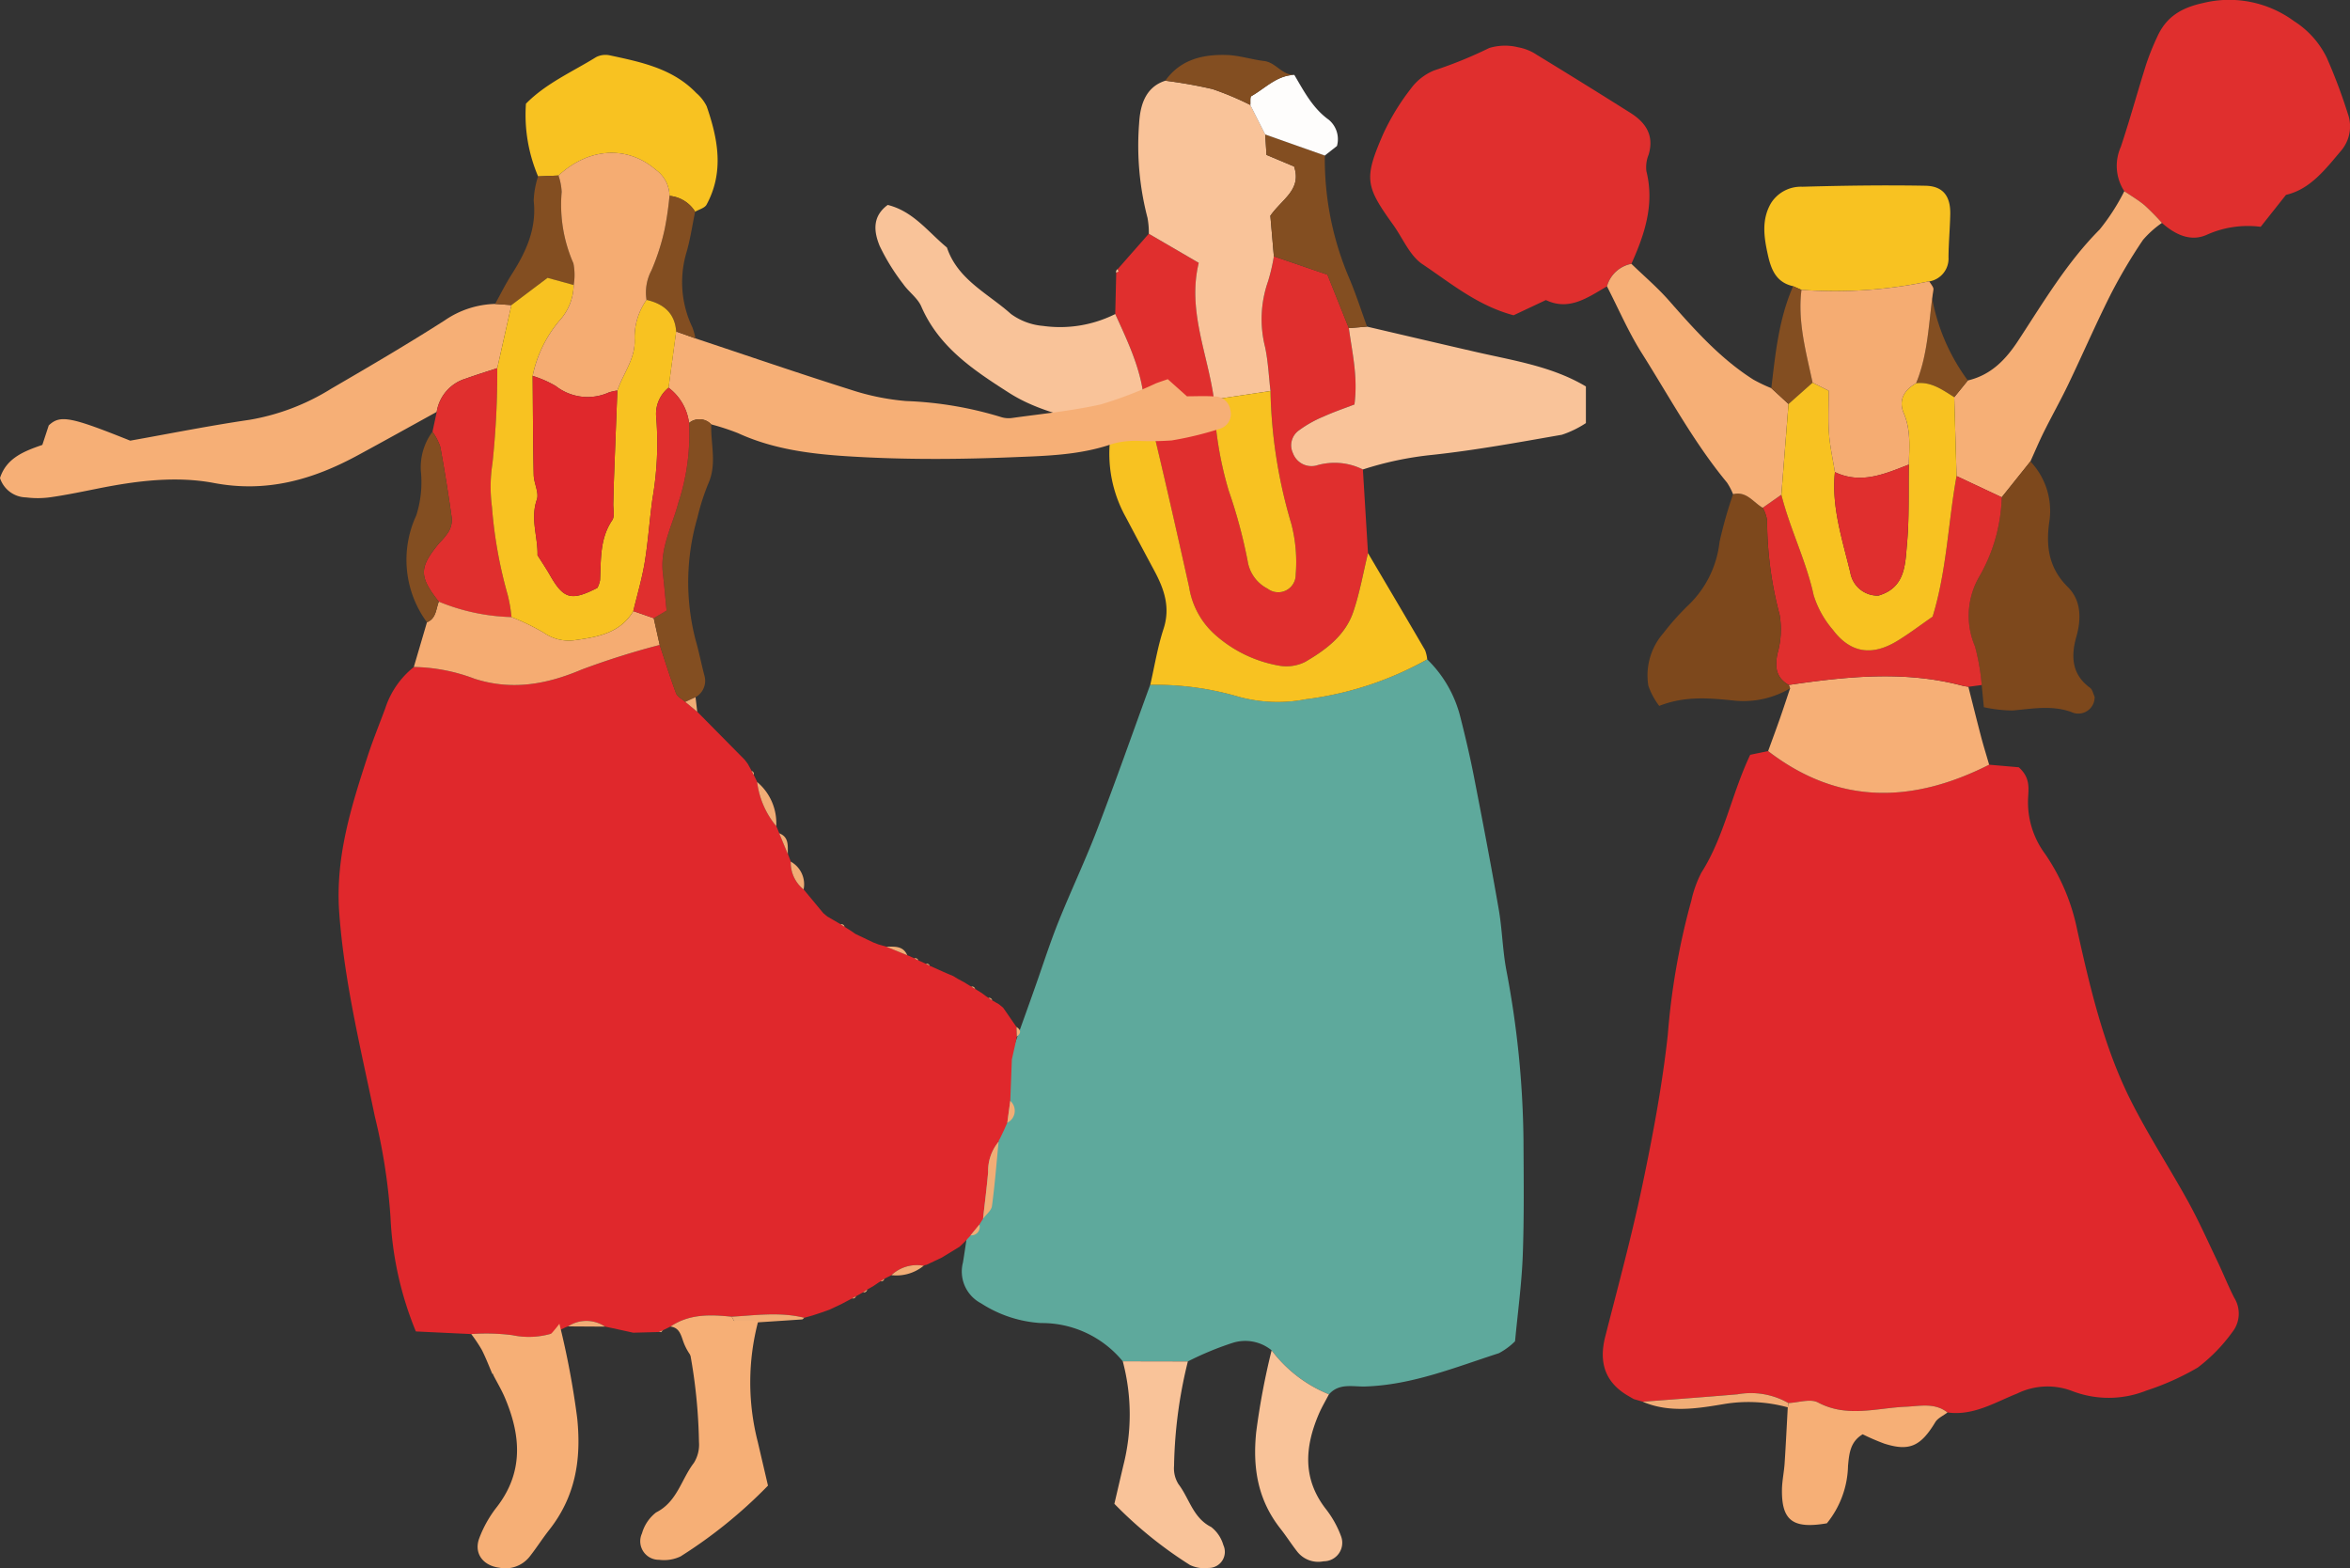
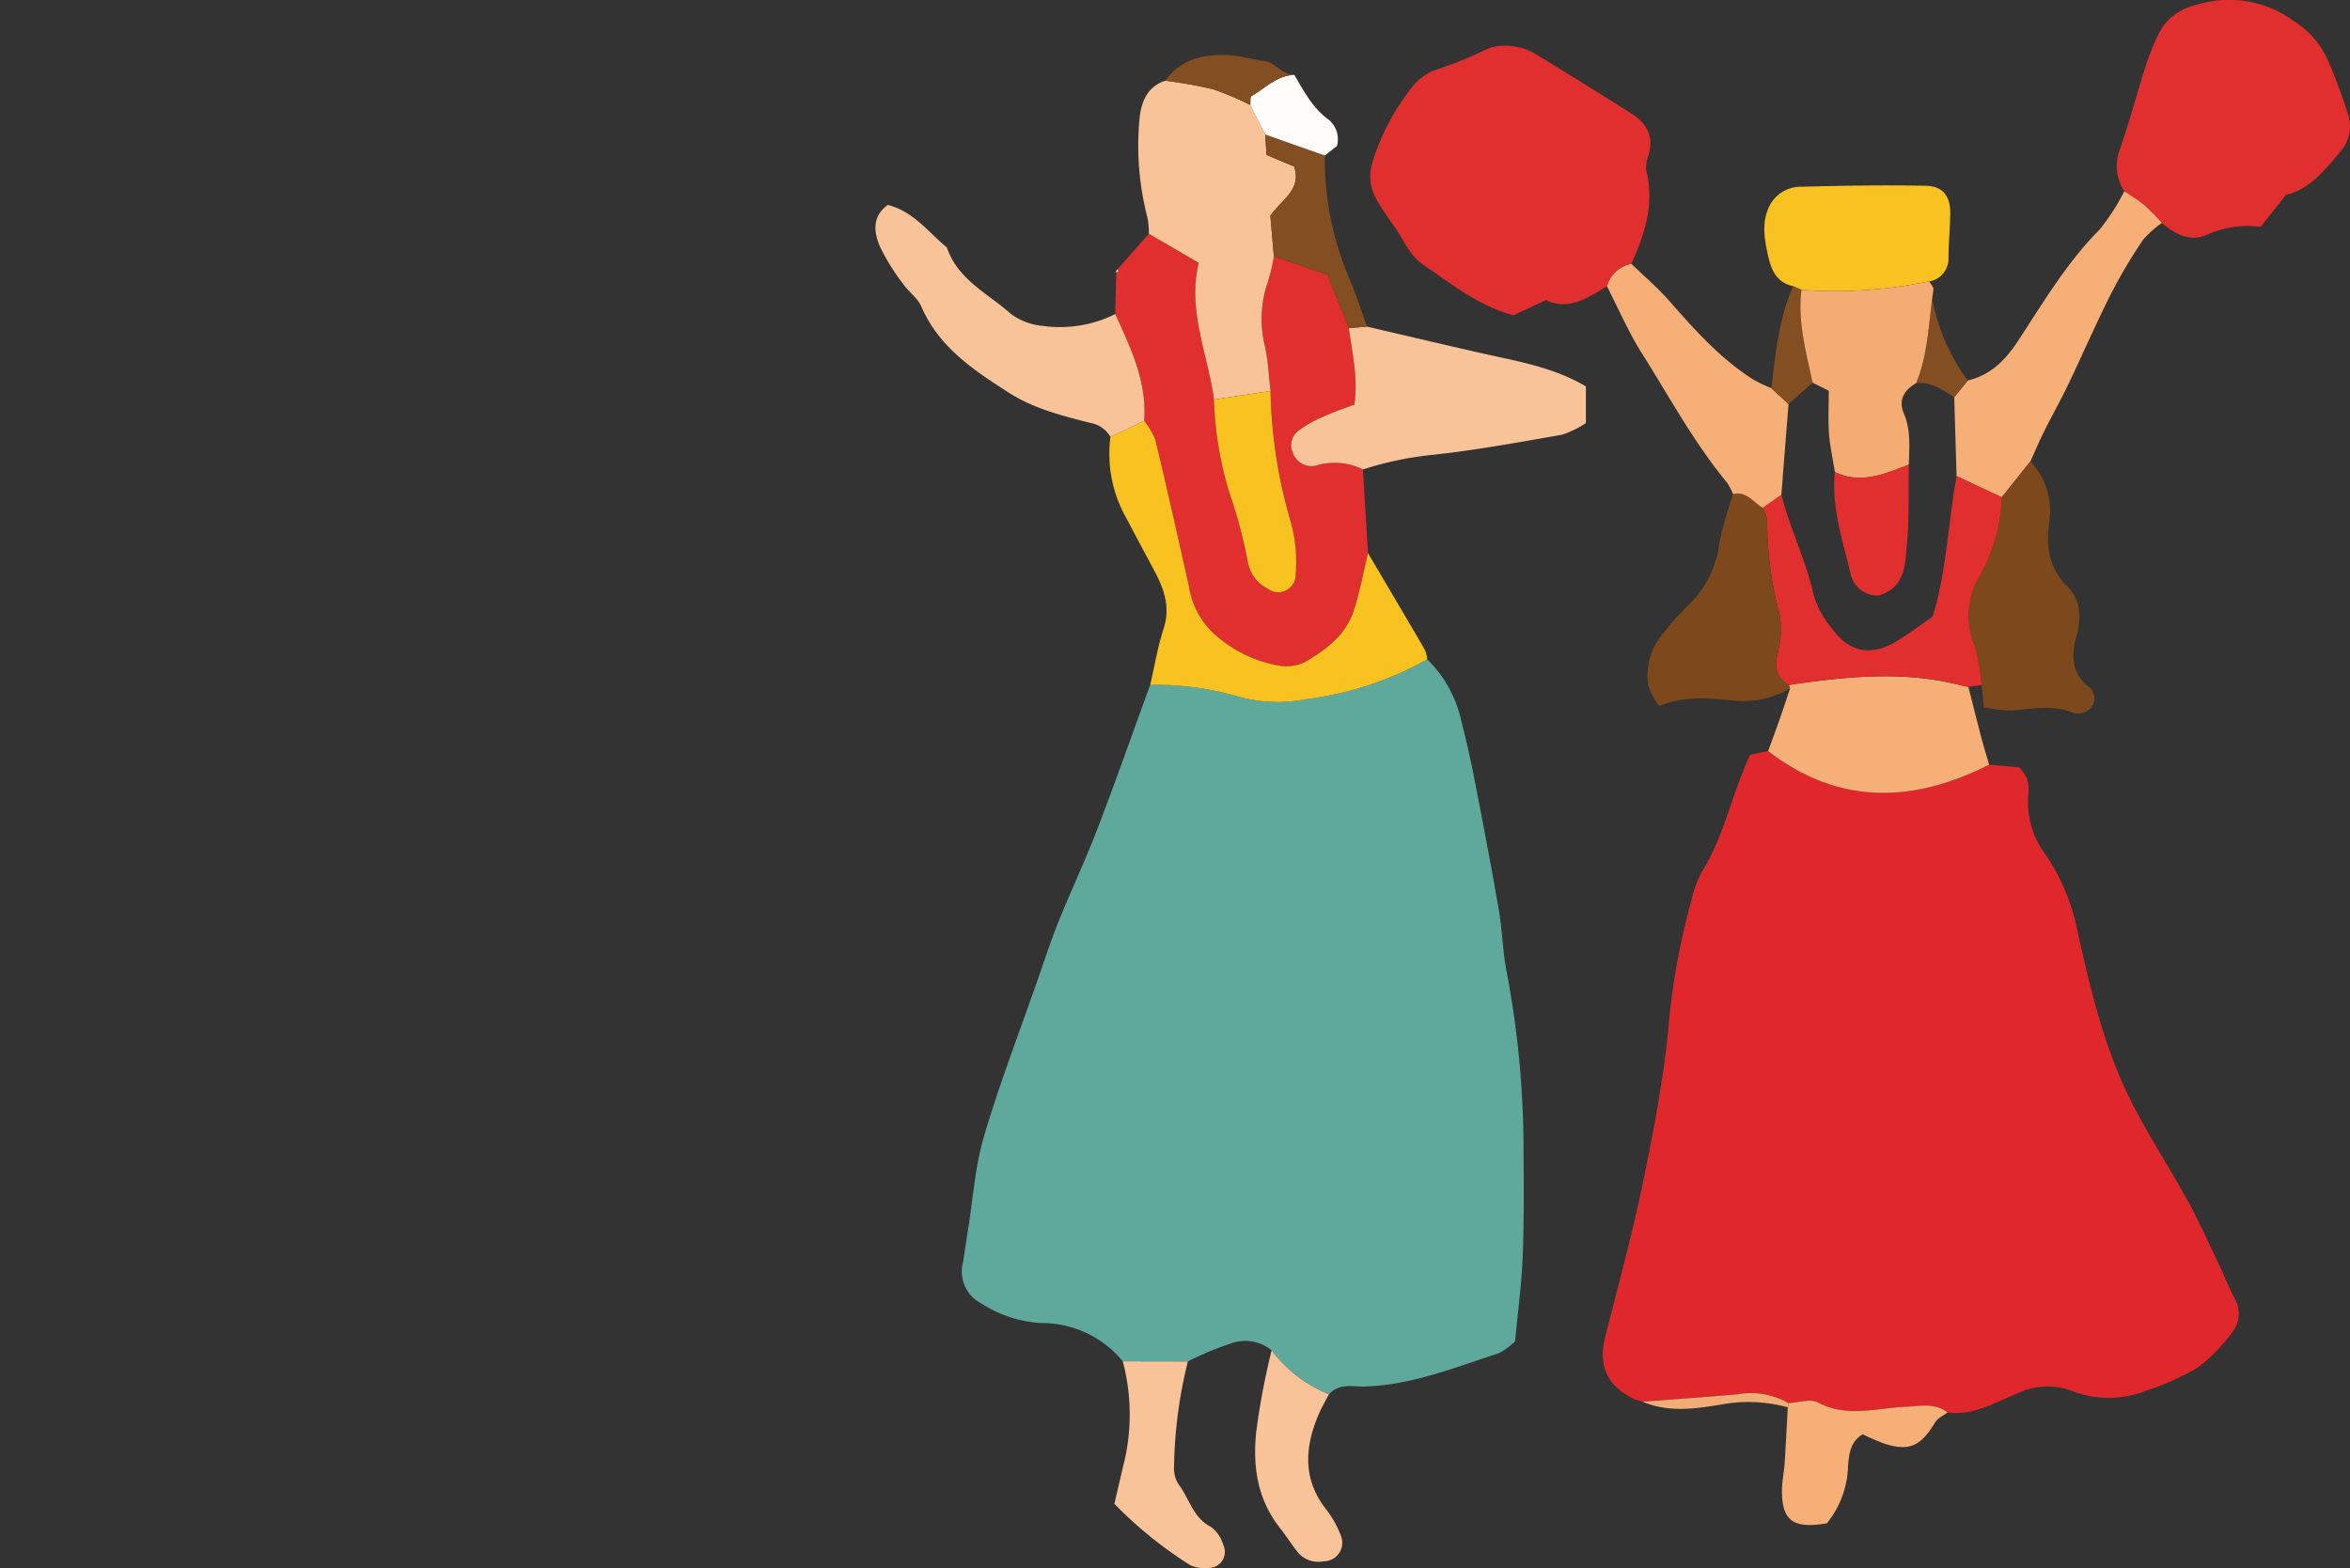
<svg xmlns="http://www.w3.org/2000/svg" width="252.41" height="168.417" viewBox="0 0 252.41 168.417">
  <rect x="0" y="0" width="252.41" height="168.417" fill="#333333" stroke="none" />
  <defs>
    <clipPath id="a">
      <path d="M0 0h105.238v163.789H0z" class="a" />
    </clipPath>
    <clipPath id="b">
      <path d="M0 0h76.313v162.518H0z" class="a" />
    </clipPath>
    <clipPath id="c">
-       <path d="M0 0h132.186v162.518H0z" class="a" />
-     </clipPath>
+       </clipPath>
    <style>.a{fill:none}.c{fill:#e0282c}.d{fill:#e02f2e}.e{fill:#f6af76}.f{fill:#7d481c}.g{fill:#f8c221}.h{fill:#834e21}.i{fill:#f1ad76}.j{fill:#f5ac72}.m{fill:#f9c399}</style>
  </defs>
  <g style="clip-path:url(#a)" transform="translate(147.171)">
    <path d="m66.478 82.131 3.182.277c1.22 1.083 1.065 2.183 1.007 3.25a9.315 9.315 0 0 0 1.814 6.043 22.136 22.136 0 0 1 3.454 8.155c1.4 6.282 2.862 12.589 5.778 18.381 1.872 3.718 4.163 7.223 6.172 10.875 1.143 2.077 2.109 4.252 3.133 6.394.615 1.287 1.142 2.617 1.791 3.885a3.206 3.206 0 0 1-.223 3.7 17.952 17.952 0 0 1-3.7 3.789 28.339 28.339 0 0 1-5.524 2.475 10.916 10.916 0 0 1-8.041.017 7.407 7.407 0 0 0-5.835.3c-2.393.949-4.7 2.416-7.479 2.03-1.369-1.08-2.96-.681-4.475-.618-3.154.132-6.3 1.207-9.435-.457-.819-.434-2.107.016-3.179.06a8.12 8.12 0 0 0-5.454-.94c-3.395.291-6.794.535-10.191.8l-.96-.279-.558-.322c-2.543-1.46-3.216-3.617-2.509-6.391 1.38-5.414 2.849-10.814 3.994-16.28 1.12-5.346 2.138-10.738 2.727-16.161a76.315 76.315 0 0 1 2.523-14.376 12.325 12.325 0 0 1 1.083-3.016c2.461-3.867 3.229-8.412 5.244-12.654l1.924-.4c7.584 5.828 15.539 5.612 23.737 1.461" class="c" />
    <path d="M25.432 30.757c-2.062 1.193-4.056 2.668-6.561 1.471L15.4 33.862c-3.878-1.036-6.751-3.455-9.785-5.486-1.378-.922-2.116-2.8-3.15-4.236-2.995-4.166-3.154-4.964-1.055-9.782a24.989 24.989 0 0 1 2.978-4.864 5.787 5.787 0 0 1 2.506-1.938 45.954 45.954 0 0 0 5.891-2.4 5.841 5.841 0 0 1 3.125-.073 5.23 5.23 0 0 1 1.979.8Q22.932 8.96 27.93 12.11c1.667 1.046 2.6 2.433 1.97 4.516a3.576 3.576 0 0 0-.234 1.759c.889 3.561-.182 6.775-1.609 9.944a3.377 3.377 0 0 0-2.625 2.419m55.564-10.213a4.977 4.977 0 0 1-.373-4.761c.98-2.933 1.792-5.921 2.724-8.87a26.841 26.841 0 0 1 1.2-2.977c.958-2.108 2.545-3.084 4.9-3.6a11.762 11.762 0 0 1 9.783 1.945 9.671 9.671 0 0 1 3.515 3.928 58.918 58.918 0 0 1 2.26 6.009 4.023 4.023 0 0 1-.765 4.028c-1.688 2-3.3 4.1-5.876 4.692l-2.719 3.431a10.771 10.771 0 0 0-5.71.821c-1.786.847-3.475.018-4.9-1.241a25.792 25.792 0 0 0-1.842-1.875c-.681-.572-1.463-1.025-2.2-1.53" class="d" />
    <path d="M66.478 82.131c-8.2 4.151-16.154 4.367-23.737-1.461.425-1.173.86-2.342 1.273-3.52.375-1.069.726-2.147 1.087-3.222q-.069-.181-.151-.359c6.2-.91 12.405-1.565 18.6.064.228.06.464.09.7.133.455 1.792.9 3.587 1.368 5.374.264 1 .574 1.993.863 2.99m14.516-61.594c.738.5 1.521.958 2.2 1.53a25.789 25.789 0 0 1 1.842 1.875 10.755 10.755 0 0 0-2.041 1.834 56.962 56.962 0 0 0-3.454 5.827c-1.6 3.176-3.015 6.446-4.553 9.654-.823 1.717-1.759 3.379-2.608 5.083-.526 1.056-.984 2.145-1.472 3.22l-3.08 3.853-4.851-2.279-.248-8.471 1.461-1.8c2.467-.577 4.054-2.211 5.4-4.263 2.71-4.132 5.228-8.4 8.761-11.954A22.8 22.8 0 0 0 81 20.535" class="e" />
    <path d="m67.829 53.407 3.081-3.849a7.713 7.713 0 0 1 2.014 6.6c-.346 2.591-.021 4.881 2 6.882 1.445 1.434 1.477 3.4.917 5.371-.587 2.072-.495 4.028 1.48 5.463.252.183.323.614.488.95a1.755 1.755 0 0 1-2.544 1.631c-2.122-.737-4.172-.328-6.277-.144a15.164 15.164 0 0 1-3.074-.356c-.1-.984-.165-1.68-.234-2.375a23.606 23.606 0 0 0-.721-4.14 8.365 8.365 0 0 1 .472-7.527 18.044 18.044 0 0 0 2.4-8.5" class="f" />
    <path d="M67.835 53.407a18.044 18.044 0 0 1-2.4 8.5 8.365 8.365 0 0 0-.472 7.527 23.61 23.61 0 0 1 .721 4.14l-1.43.188c-.232-.044-.468-.074-.7-.134-6.195-1.628-12.4-.974-18.6-.063-1.353-.776-1.507-1.9-1.213-3.349a9.484 9.484 0 0 0 .238-4.178 39.755 39.755 0 0 1-1.347-10.178 4.447 4.447 0 0 0-.466-1.326l2-1.4c.921 3.667 2.655 7.066 3.467 10.785a10.415 10.415 0 0 0 2.056 3.706c1.86 2.485 4.172 2.871 6.892 1.225 1.313-.794 2.539-1.735 3.828-2.625 1.525-4.947 1.661-10.092 2.573-15.1l4.851 2.279" class="d" />
    <path d="M45.425 30.737c-1.811-.4-2.36-1.771-2.714-3.375-.42-1.9-.7-3.774.346-5.554a3.785 3.785 0 0 1 3.354-1.751c4.4-.123 8.815-.188 13.219-.108 1.908.035 2.713 1.128 2.673 3.064-.032 1.544-.178 3.086-.188 4.629a2.481 2.481 0 0 1-2.013 2.574l-.057-.005a49 49 0 0 1-13.724.919l-.9-.394" class="g" />
    <path d="M42.161 54.54a4.451 4.451 0 0 1 .466 1.326 39.777 39.777 0 0 0 1.347 10.178 9.478 9.478 0 0 1-.238 4.178c-.294 1.452-.14 2.573 1.213 3.349q.081.177.151.359a9.832 9.832 0 0 1-6.156 1.3c-2.612-.268-5.175-.485-7.9.585a7.717 7.717 0 0 1-1.165-2.155 6.867 6.867 0 0 1 1.611-5.657 27.614 27.614 0 0 1 2.605-2.931 11.078 11.078 0 0 0 3.425-6.862 46.312 46.312 0 0 1 1.457-5.133c1.452-.363 2.168.877 3.186 1.461" class="f" />
    <path d="M42.161 54.539c-1.018-.584-1.735-1.824-3.186-1.461a6.641 6.641 0 0 0-.656-1.253c-3.557-4.3-6.186-9.206-9.146-13.892-1.436-2.272-2.506-4.776-3.741-7.175a3.377 3.377 0 0 1 2.625-2.419c1.348 1.306 2.79 2.53 4.025 3.935 2.754 3.133 5.517 6.241 9.078 8.5a16.929 16.929 0 0 0 1.922.916l1.849 1.7-.769 9.745-2 1.4m2.754 96.156c1.072-.044 2.36-.495 3.179-.061 3.135 1.664 6.282.59 9.435.457 1.515-.064 3.106-.462 4.475.618-.447.345-1.043.6-1.315 1.05-1.565 2.589-2.783 3.15-5.478 2.292a24.33 24.33 0 0 1-2.316-1c-1.336.8-1.449 2.06-1.574 3.388a10.135 10.135 0 0 1-2.271 6.172c-3.643.625-4.861-.285-4.824-3.6.011-.946.222-1.888.285-2.836.132-2.006.228-4.014.339-6.022a2.173 2.173 0 0 0 .066-.461" class="e" />
    <path d="m44.931 43.393-1.849-1.7c.445-3.723.807-7.464 2.346-10.953l.9.394c-.427 3.419.491 6.677 1.194 9.96l-2.587 2.3m15.112-13.182.057.006a21.3 21.3 0 0 0 4.087 10.645l-1.461 1.8c-1.262-.783-2.477-1.695-4.1-1.5 1.333-3.217 1.351-6.682 1.86-10.052.041-.27-.289-.6-.446-.9" class="h" />
    <path d="M44.916 150.691a2.171 2.171 0 0 1-.066.461 15.894 15.894 0 0 0-6.933-.338c-2.813.473-5.8.951-8.646-.264 3.4-.264 6.8-.508 10.191-.8a8.121 8.121 0 0 1 5.454.94m-17.162-.74.557.323z" class="i" />
-     <path d="M58.632 41.161c1.62-.2 2.836.713 4.1 1.5l.248 8.47c-.912 5.009-1.048 10.154-2.573 15.1-1.289.89-2.515 1.83-3.828 2.625-2.72 1.646-5.032 1.26-6.892-1.225a10.415 10.415 0 0 1-2.056-3.706c-.812-3.719-2.546-7.119-3.467-10.785l.768-9.745 2.587-2.3 1.738.877c0 1.554-.086 3.079.025 4.59.1 1.39.415 2.763.634 4.144-.391 3.75.808 7.267 1.659 10.823a2.973 2.973 0 0 0 3.009 2.443c2.914-.853 2.875-3.361 3.071-5.528.257-2.831.15-5.695.2-8.544.05-1.861.233-3.706-.544-5.52-.6-1.389.031-2.492 1.324-3.214" class="g" />
    <path d="M49.914 50.703c-.219-1.381-.533-2.755-.635-4.144-.11-1.511-.025-3.037-.025-4.591l-1.738-.876c-.7-3.283-1.62-6.541-1.194-9.96a49 49 0 0 0 13.724-.919c.157.3.486.627.445.9-.509 3.371-.527 6.835-1.86 10.053-1.292.722-1.918 1.826-1.324 3.214.777 1.814.594 3.659.544 5.519-2.573 1-5.129 2.146-7.939.807" class="j" />
    <path d="M49.914 50.702c2.81 1.339 5.366.191 7.939-.807-.049 2.85.056 5.713-.2 8.545-.2 2.167-.156 4.675-3.07 5.528a2.973 2.973 0 0 1-3.009-2.443c-.851-3.555-2.051-7.072-1.659-10.823" class="d" />
  </g>
  <g style="clip-path:url(#b)" transform="translate(94.029 5.899)">
    <path d="M36.456 194.252a33.13 33.13 0 0 1 4.738-1.97 4.472 4.472 0 0 1 4.262.777 14.5 14.5 0 0 0 6.163 4.725c1.09-1.241 2.569-.8 3.9-.842 5.041-.166 9.646-2.059 14.343-3.574a7.235 7.235 0 0 0 1.739-1.284c.287-3.079.713-6.157.829-9.247.154-4.15.1-8.308.076-12.463a102.412 102.412 0 0 0-1.846-18.181c-.4-2.141-.438-4.348-.811-6.5-.826-4.758-1.736-9.5-2.662-14.244-.418-2.14-.916-4.266-1.454-6.379a13.033 13.033 0 0 0-3.568-6.225 35.668 35.668 0 0 1-13.019 4.275 15.928 15.928 0 0 1-7.2-.254 31.649 31.649 0 0 0-9.531-1.289c-1.892 5.187-3.722 10.4-5.7 15.552-1.274 3.324-2.807 6.547-4.136 9.851-.856 2.128-1.565 4.315-2.322 6.482-1.928 5.526-4.042 11-5.694 16.605-.964 3.274-1.185 6.766-1.735 10.161-.183 1.128-.339 2.26-.525 3.388a3.853 3.853 0 0 0 1.943 4.393 13.3 13.3 0 0 0 6.425 2.12 11.23 11.23 0 0 1 8.787 4.1l6.991.014" style="fill:#5ea99c" transform="translate(-2.901 -53.928)" />
    <path d="m52.905 53.508-.548-8.984a6.778 6.778 0 0 0-4.99-.428 2.12 2.12 0 0 1-2.517-1.312 1.964 1.964 0 0 1 .654-2.47 12.551 12.551 0 0 1 2.637-1.477c1.108-.5 2.267-.892 3.308-1.294.389-3.022-.258-5.6-.6-8.2l-2.3-5.743-5.752-1.967a20.051 20.051 0 0 1-.619 2.669 12.259 12.259 0 0 0-.324 7.07c.33 1.546.4 3.148.583 4.726a53.231 53.231 0 0 0 2.234 14.26 16.224 16.224 0 0 1 .471 5.462 1.876 1.876 0 0 1-3.016 1.509 4.016 4.016 0 0 1-2.141-2.956 54.511 54.511 0 0 0-2.034-7.558 38.585 38.585 0 0 1-1.586-9.8c-.653-4.877-2.878-9.558-1.635-14.682l-5.369-3.127-3.356 3.816.109.235-.251.137-.107 4.431c1.665 3.657 3.435 7.285 3.1 11.481a7.988 7.988 0 0 1 1.206 2.027c1.261 5.261 2.444 10.54 3.626 15.82a8.613 8.613 0 0 0 2.752 5.087 13.933 13.933 0 0 0 7.065 3.38 4.533 4.533 0 0 0 2.637-.423c2.206-1.282 4.307-2.828 5.172-5.357.7-2.052 1.072-4.218 1.589-6.333" class="d" />
    <path d="m29.361 19.206 5.366 3.123c-1.243 5.123.981 9.8 1.635 14.681l6.072-.913c-.185-1.577-.252-3.18-.582-4.726a12.25 12.25 0 0 1 .324-7.07 20.06 20.06 0 0 0 .618-2.668l-.376-4.36c1.268-1.818 3.387-2.785 2.549-5.289l-2.964-1.245-.137-2.2-1.6-3.165a32.592 32.592 0 0 0-4.056-1.703 50.684 50.684 0 0 0-5.076-.9c-2.246.718-2.71 2.831-2.812 4.59a30.668 30.668 0 0 0 .9 10.134 8.835 8.835 0 0 1 .145 1.715M50.85 29.343c.344 2.6.991 5.179.6 8.2-1.041.4-2.2.792-3.309 1.294a12.561 12.561 0 0 0-2.636 1.477 1.964 1.964 0 0 0-.655 2.47 2.12 2.12 0 0 0 2.517 1.312 6.78 6.78 0 0 1 4.99.428 35.8 35.8 0 0 1 7.4-1.562c4.684-.5 9.331-1.357 13.976-2.167a10.838 10.838 0 0 0 2.577-1.253v-3.935c-3.614-2.152-7.721-2.77-11.733-3.687-3.929-.9-7.851-1.824-11.775-2.739z" class="m" />
    <path d="M52.906 53.507c-.517 2.116-.887 4.282-1.589 6.333-.866 2.529-2.966 4.075-5.172 5.357a4.533 4.533 0 0 1-2.637.423 13.933 13.933 0 0 1-7.063-3.382 8.613 8.613 0 0 1-2.753-5.088c-1.182-5.279-2.365-10.559-3.626-15.82a7.988 7.988 0 0 0-1.206-2.027l-3.618 1.7a14.012 14.012 0 0 0 1.652 8.647q1.524 2.887 3.07 5.765c1.051 1.963 1.737 3.922.981 6.231-.639 1.95-.963 4-1.427 6.01a31.632 31.632 0 0 1 9.531 1.289 15.925 15.925 0 0 0 7.2.254 35.657 35.657 0 0 0 13.017-4.279 3.57 3.57 0 0 0-.239-1.006c-2.021-3.477-4.077-6.94-6.121-10.407" class="g" />
    <path d="m25.241 41.01 3.618-1.7c.333-4.2-1.437-7.824-3.1-11.481a13.215 13.215 0 0 1-7.742 1.278 6.814 6.814 0 0 1-3.466-1.288c-2.453-2.2-5.716-3.676-6.871-7.134-2.009-1.652-3.606-3.891-6.359-4.573-1.726 1.262-1.464 2.941-.865 4.407a22.51 22.51 0 0 0 2.526 4.085c.587.848 1.547 1.5 1.941 2.409 1.9 4.389 5.629 6.849 9.426 9.277 2.673 1.709 5.7 2.457 8.708 3.228a3.152 3.152 0 0 1 2.186 1.5m8.314 99.306-6.991-.014a22.23 22.23 0 0 1 .051 11.229c-.311 1.324-.618 2.649-.952 4.076a44.3 44.3 0 0 0 8.117 6.571 3.57 3.57 0 0 0 2 .317 1.725 1.725 0 0 0 1.59-2.447 3.779 3.779 0 0 0-1.313-1.952c-1.965-.984-2.341-3.079-3.51-4.6a3.189 3.189 0 0 1-.475-1.954 49.8 49.8 0 0 1 1.483-11.226m15.16 3.533a14.5 14.5 0 0 1-6.163-4.725 77.06 77.06 0 0 0-1.658 8.796c-.393 3.877.188 7.282 2.6 10.35.641.814 1.2 1.7 1.84 2.509a2.865 2.865 0 0 0 2.8 1 1.987 1.987 0 0 0 1.881-2.677 10.876 10.876 0 0 0-1.68-2.992c-2.477-3.232-2.208-6.621-.731-10.107.315-.743.734-1.441 1.105-2.161" class="m" />
    <path d="m50.848 29.343 1.957-.162c-.618-1.7-1.17-3.424-1.868-5.089a32.556 32.556 0 0 1-2.67-13.288l-6.4-2.266.137 2.2 2.964 1.245c.838 2.5-1.28 3.471-2.548 5.289l.376 4.36 5.749 1.972 2.3 5.743" class="h" />
    <path d="m50.449 10.326 6.4 2.266 1.306-1.027a2.713 2.713 0 0 0-.878-2.817c-1.729-1.241-2.664-3.06-3.7-4.817-1.884.046-3.121 1.431-4.614 2.276-.166.094-.085.626-.118.955l1.6 3.164" style="fill:#fefdfc" transform="translate(-8.584 -1.784)" />
    <path d="M40.267 5.378c.033-.329-.048-.861.118-.955 1.493-.845 2.73-2.229 4.615-2.275C43.672 2.185 43.008.8 41.739.651 40.39.49 39.06.046 37.714.007c-2.57-.076-4.958.486-6.582 2.761a50.5 50.5 0 0 1 5.076.9 32.564 32.564 0 0 1 4.059 1.707" class="h" />
    <path d="m25.864 23.394.251-.136-.109-.236a.305.305 0 0 0-.141.372" class="m" />
    <path d="m42.434 36.097-6.072.913a38.553 38.553 0 0 0 1.586 9.8 54.6 54.6 0 0 1 2.034 7.559 4.015 4.015 0 0 0 2.141 2.956 1.876 1.876 0 0 0 3.017-1.509 16.224 16.224 0 0 0-.471-5.462 53.253 53.253 0 0 1-2.234-14.26" class="g" />
  </g>
  <g style="clip-path:url(#c)" transform="translate(0 5.899)">
    <path d="m93.848 132.205-.7.4-.438.289-.768.43-.4.224-.25.127-.96.508-.248.116-.993.466-.844.3-.974.321-.882.249c-2.589-.645-5.193-.266-7.793-.115-2.289-.242-4.551-.317-6.58 1.059l-.811.394-.452.19-2.741.074-2.157-.472-.854-.179a3.6 3.6 0 0 0-3.99-.024l-.258.093-.553.263-.209.157a8.553 8.553 0 0 1-4.934.428 22.1 22.1 0 0 0-4.433-.119l-5.959-.282a36.594 36.594 0 0 1-2.727-12.308 63.067 63.067 0 0 0-1.678-10.776c-1.5-7.224-3.267-14.391-3.821-21.817-.447-5.988 1.262-11.4 3.048-16.888.565-1.734 1.257-3.426 1.892-5.137a9.339 9.339 0 0 1 3.07-4.435 19.154 19.154 0 0 1 6.528 1.262c3.994 1.282 7.73.615 11.517-.995a85.665 85.665 0 0 1 8.367-2.639c.574 1.732 1.11 3.478 1.751 5.184.144.383.657.628 1 .936l1.283 1.061 5.088 5.151.337.445.416.761.226.423.363.755a9.241 9.241 0 0 0 2.056 4.746l.319.765.936 2.257.3.784a3.7 3.7 0 0 0 1.381 2.993l2.118 2.554.429.355 1.428.831.424.275.693.439.475.328 1.94.923.524.2.836.236 2.267.918.761.339.422.217.821.378.4.2.842.377.952.424.746.315.49.3.682.366.518.321.244.139.407.248.719.45.479.355.234.157.4.267.726.422.451.369 1.427 2.061.04 1.045-.174.86-.358 1.579-.17 4.452-.318 2.349-.358.8-.457.961a.574.574 0 0 0-.121.29 4.931 4.931 0 0 0-1.123 3.27c-.148 1.668-.36 3.33-.545 4.995l-.4.637-.94 1.15-.163.19-.407.435-.19.19-.431.412-1.4.856-.494.3-.735.35-.921.434a.612.612 0 0 0-.3.1 3.98 3.98 0 0 0-3.465 1.012l-.76.385-.406.268-.235.151-.5.34" class="c" />
    <path d="M46.907 38.339c-2.831 1.559-5.654 3.134-8.5 4.674-4.825 2.614-9.771 4.032-15.43 2.962-4.066-.768-8.281-.237-12.385.58-1.684.336-3.368.691-5.066.937a9.84 9.84 0 0 1-2.729.031A3 3 0 0 1 0 45.442c.7-2.17 2.61-2.883 4.548-3.559l.688-2.091c1.222-1.16 2.341-.933 8.751 1.637 4.084-.724 8.44-1.6 12.831-2.241a24.238 24.238 0 0 0 8.739-3.328c4.113-2.394 8.225-4.8 12.232-7.364a9.988 9.988 0 0 1 5.39-1.753l1.751.126-1.519 6.772c-1.12.37-2.251.71-3.358 1.114a4.452 4.452 0 0 0-3.147 3.583m27.789-7.893c5.561 1.85 11.105 3.756 16.694 5.519a25.952 25.952 0 0 0 5.927 1.209 39.713 39.713 0 0 1 10.137 1.7 2.708 2.708 0 0 0 1.2.127c3.2-.448 6.424-.76 9.566-1.46a42.133 42.133 0 0 0 5.929-2.261c.371-.145.752-.266 1.281-.452l2.059 1.838c.909 0 1.924-.048 2.932.014a1.7 1.7 0 0 1 1.723 1.439 1.656 1.656 0 0 1-1.021 2 36.225 36.225 0 0 1-5.268 1.286 30.977 30.977 0 0 1-3.646.045 9.411 9.411 0 0 0-2.7.316c-3.5 1.229-7.173 1.3-10.786 1.445-5.267.217-10.56.261-15.822 0-4.624-.23-9.292-.6-13.625-2.585a25.84 25.84 0 0 0-2.886-.947 1.744 1.744 0 0 0-2.382-.148 5.6 5.6 0 0 0-2.2-3.79l.816-6.032z" class="e" />
-     <path d="M57.797 13.045a16.872 16.872 0 0 1-1.306-7.806c2.147-2.189 4.969-3.412 7.531-5a2.2 2.2 0 0 1 1.48-.192c3.364.721 6.761 1.409 9.29 4.047a4.472 4.472 0 0 1 1.112 1.425c1.216 3.513 1.888 7.062-.014 10.563-.2.366-.807.51-1.225.758a3.626 3.626 0 0 0-2.754-1.7 3.511 3.511 0 0 0-1.512-2.832c-2.812-2.428-6.932-2.544-10.413.648l-2.189.092" class="g" />
-     <path d="M46.907 38.338a4.452 4.452 0 0 1 3.147-3.58c1.107-.4 2.238-.745 3.358-1.114a92.935 92.935 0 0 1-.514 10.206 16.385 16.385 0 0 0-.059 4.687 48.213 48.213 0 0 0 1.692 9.459 15.355 15.355 0 0 1 .409 2.386 21.884 21.884 0 0 1-7.81-1.658c-2.145-2.726-2.137-3.653.059-6.309a7.734 7.734 0 0 0 .965-1.16 2.573 2.573 0 0 0 .38-1.426c-.36-2.594-.771-5.182-1.248-7.756a6.168 6.168 0 0 0-.835-1.6l.456-2.129" class="d" />
    <path d="M47.129 58.717a21.887 21.887 0 0 0 7.81 1.658 24.784 24.784 0 0 1 3.5 1.7 4.673 4.673 0 0 0 3.431.765c2.381-.334 4.766-.764 6.156-3.107l2.192.763.641 2.872a85.66 85.66 0 0 0-8.367 2.639c-3.787 1.61-7.523 2.277-11.517.995a19.166 19.166 0 0 0-6.528-1.263l1.413-4.806c1-.406.962-1.412 1.273-2.215" class="j" />
    <path d="m70.856 63.37-.642-2.872 1.383-.822c-.145-1.469-.253-2.751-.4-4.029-.312-2.715 1.011-5.065 1.671-7.562a23.58 23.58 0 0 0 1.146-8.556 1.744 1.744 0 0 1 2.382.148c-.073 2.1.614 4.208-.288 6.292a24 24 0 0 0-1.2 3.734 24.756 24.756 0 0 0-.2 13.118c.366 1.26.613 2.554.948 3.823a2.006 2.006 0 0 1-.952 2.335l-1.1.51c-.343-.308-.856-.553-1-.936-.64-1.706-1.176-3.452-1.75-5.184M57.797 13.046l2.189-.092a6.328 6.328 0 0 1 .343 1.764 15.626 15.626 0 0 0 1.26 7.665 6.409 6.409 0 0 1 .029 2.33l-2.808-.769-3.88 2.925-1.751-.125c.583-1.049 1.115-2.131 1.76-3.142 1.548-2.424 2.719-4.917 2.384-7.932a9.329 9.329 0 0 1 .474-2.625M47.129 58.72c-.311.8-.271 1.809-1.273 2.215a11.328 11.328 0 0 1-1.141-11.486 11.815 11.815 0 0 0 .487-4.764 6.442 6.442 0 0 1 1.248-4.217 6.152 6.152 0 0 1 .835 1.6c.477 2.574.888 5.163 1.249 7.756a2.576 2.576 0 0 1-.38 1.426 7.707 7.707 0 0 1-.965 1.16c-2.2 2.656-2.2 3.583-.059 6.309m24.78-43.582a3.627 3.627 0 0 1 2.754 1.7c-.311 1.487-.525 3-.954 4.454a11.2 11.2 0 0 0 .666 7.984 8 8 0 0 1 .324 1.167l-2.071-.737c-.145-1.994-1.366-2.979-3.187-3.4a5.025 5.025 0 0 1 .524-3.146 24.016 24.016 0 0 0 1.435-4.485 34.684 34.684 0 0 0 .51-3.537" class="h" />
    <path d="M50.616 137.384a22.133 22.133 0 0 1 4.433.119 8.551 8.551 0 0 0 4.934-.428 11.539 11.539 0 0 1 .193 1.5 3.744 3.744 0 0 1-4.762 3.938 23.937 23.937 0 0 1-2.537-.861c-.338-.782-.688-1.71-1.136-2.588a16.124 16.124 0 0 0-1.125-1.679m21.395-.806c2.029-1.376 4.291-1.3 6.58-1.059l.424.76c.369.819.79 1.619 1.092 2.462a2.393 2.393 0 0 1-.363 2.788 2.549 2.549 0 0 1-2.826.229 5.979 5.979 0 0 1-3.6-3.786c-.243-.709-.476-1.3-1.311-1.394" class="e" />
    <path d="M105.589 124.992c.185-1.664.4-3.327.545-4.994a4.934 4.934 0 0 1 1.123-3.271c-.225 2.3-.4 4.615-.712 6.907-.066.487-.624.907-.955 1.358m-26.575 11.286-.424-.76c2.6-.152 5.2-.53 7.794.115-.08.062-.156.174-.239.179-2.376.162-4.754.313-7.131.466m4.36-53.447a9.237 9.237 0 0 1-2.056-4.746 5.78 5.78 0 0 1 2.056 4.746m2.939 6.8a3.7 3.7 0 0 1-1.381-2.993 2.787 2.787 0 0 1 1.381 2.993m9.431 41.429a3.979 3.979 0 0 1 3.465-1.012 4.646 4.646 0 0 1-3.465 1.012m12.447-16.376.318-2.349a1.424 1.424 0 0 1-.318 2.349m-47.186 21.877a3.6 3.6 0 0 1 3.99.024zm23.623-50.708-.939-2.258c1.1.427.9 1.388.935 2.257m12.823 10.842-2.267-.918c.877.006 1.812-.129 2.267.918m6.802 30.085.94-1.15a.894.894 0 0 1-.94 1.15M73.606 69.49l1.1-.51.185 1.571-1.282-1.061m-7.759 67.275 2.157.472zm42.83-28.887.358-1.579zM87.266 135.39l.974-.321zm1.818-.622.993-.466zm1.24-.582.96-.508zm9.186-4.241.921-.434zm9.703-24.506-.039-1.045c.516.33.51.679.039 1.045m-7.567-6.81-.952-.424zm5.732 17.809.457-.961zm-7.526-18.612-.4-.2a.3.3 0 0 1 .4.2m1.313 31.334.494-.3zm1.89-1.153.432-.412zm-8.71-32.463-.524-.2zm9.335 31.861.407-.435zm4.065-25.073-.451-.368zm-4.867-3.094-.49-.295zm3.69 2.304-.4-.267a.335.335 0 0 1 .4.267m-2.486-1.617-.517-.321zm1.85 1.193-.479-.355zM80.313 76.146l-.337-.444zm8.548 16.394-.429-.355zm15.873 7.776-.407-.248a.324.324 0 0 1 .407.248m-14.022-6.67-.424-.275a.341.341 0 0 1 .424.275M80.955 77.33l-.226-.423a.326.326 0 0 1 .226.423m10.926 17.083-.475-.328z" class="i" />
    <path d="m60.195 136.918.553-.263z" class="e" />
    <path d="m91.534 133.551.4-.225a.323.323 0 0 1-.4.225m-20.783 3.612.452-.19-.184.2Zm21.956-4.266.438-.289a.352.352 0 0 1-.438.289m1.141-.693.5-.34zm.73-.491.406-.268a.336.336 0 0 1-.406.268m4.052-34.462-.421-.217a.318.318 0 0 1 .421.217" class="i" />
    <path d="M69.442 26.307c1.821.423 3.042 1.407 3.187 3.4l-.816 6.032a3.61 3.61 0 0 0-1.325 3.211 34.907 34.907 0 0 1-.4 8.673c-.323 2.275-.463 4.579-.835 6.845-.29 1.774-.811 3.512-1.23 5.265-1.389 2.343-3.774 2.773-6.156 3.107a4.673 4.673 0 0 1-3.431-.765 24.734 24.734 0 0 0-3.5-1.7 15.364 15.364 0 0 0-.406-2.384 48.213 48.213 0 0 1-1.692-9.459 16.382 16.382 0 0 1 .059-4.687 92.948 92.948 0 0 0 .514-10.206l1.519-6.772 3.88-2.925 2.807.769a5.822 5.822 0 0 1-1.534 3.837 13.335 13.335 0 0 0-2.872 5.925c.031 3.542.036 7.085.112 10.626.019.9.6 1.913.335 2.672-.714 2.074.133 4.018.074 5.96.471.751.924 1.42 1.324 2.12 1.485 2.6 2.29 2.832 5.11 1.385a2.976 2.976 0 0 0 .282-.814c.114-2.215-.04-4.458 1.311-6.452.29-.427.092-1.186.111-1.792.026-.811.035-1.622.066-2.433q.182-4.85.373-9.7c.623-1.851 1.983-3.468 1.853-5.555a7.012 7.012 0 0 1 1.279-4.185" class="g" />
    <path d="M68.022 59.735c.418-1.754.939-3.491 1.23-5.265.371-2.266.511-4.57.835-6.845a34.906 34.906 0 0 0 .4-8.673 3.61 3.61 0 0 1 1.325-3.211 5.6 5.6 0 0 1 2.2 3.79 23.59 23.59 0 0 1-1.146 8.556c-.661 2.5-1.984 4.847-1.671 7.562.147 1.278.255 2.56.4 4.029l-1.383.822-2.192-.763" class="d" />
    <path d="M69.442 26.307a7.012 7.012 0 0 0-1.279 4.185c.129 2.087-1.23 3.7-1.853 5.555a5.829 5.829 0 0 0-.888.194 5.559 5.559 0 0 1-5.731-.68 11.494 11.494 0 0 0-2.479-1.086 13.334 13.334 0 0 1 2.872-5.925 5.822 5.822 0 0 0 1.534-3.837 6.388 6.388 0 0 0-.029-2.33 15.635 15.635 0 0 1-1.26-7.666 6.363 6.363 0 0 0-.343-1.764c3.48-3.192 7.6-3.075 10.412-.648a3.509 3.509 0 0 1 1.512 2.831 34.568 34.568 0 0 1-.51 3.537 23.977 23.977 0 0 1-1.435 4.485 5.025 5.025 0 0 0-.524 3.146" class="j" />
    <path d="M57.211 34.475a11.485 11.485 0 0 1 2.48 1.086 5.558 5.558 0 0 0 5.73.679 5.9 5.9 0 0 1 .888-.194q-.188 4.85-.373 9.7c-.03.811-.04 1.622-.065 2.432-.019.606.178 1.366-.111 1.792-1.352 1.995-1.2 4.238-1.311 6.453a3 3 0 0 1-.282.814c-2.82 1.447-3.625 1.217-5.111-1.386-.4-.7-.853-1.369-1.324-2.12.058-1.942-.789-3.886-.074-5.96.262-.76-.315-1.772-.335-2.672-.075-3.541-.081-7.084-.112-10.626" class="c" />
    <path d="m73.365 135.986 8.082-.016a25.7 25.7 0 0 0-.059 12.98c.359 1.531.715 3.062 1.1 4.711a51.173 51.173 0 0 1-9.383 7.6 4.128 4.128 0 0 1-2.317.367 1.994 1.994 0 0 1-1.837-2.829 4.36 4.36 0 0 1 1.518-2.257c2.271-1.138 2.705-3.56 4.057-5.318a3.69 3.69 0 0 0 .549-2.26 57.6 57.6 0 0 0-1.708-12.977m-20.406 5.754a16.756 16.756 0 0 0 7.125-5.462 89.206 89.206 0 0 1 1.915 10.174c.454 4.482-.217 8.419-3.011 11.966-.741.941-1.383 1.961-2.128 2.9a3.313 3.313 0 0 1-3.237 1.158c-1.705-.216-2.726-1.491-2.175-3.094a12.556 12.556 0 0 1 1.942-3.459c2.864-3.736 2.552-7.654.846-11.684-.363-.859-.848-1.667-1.277-2.5" class="e" />
  </g>
</svg>